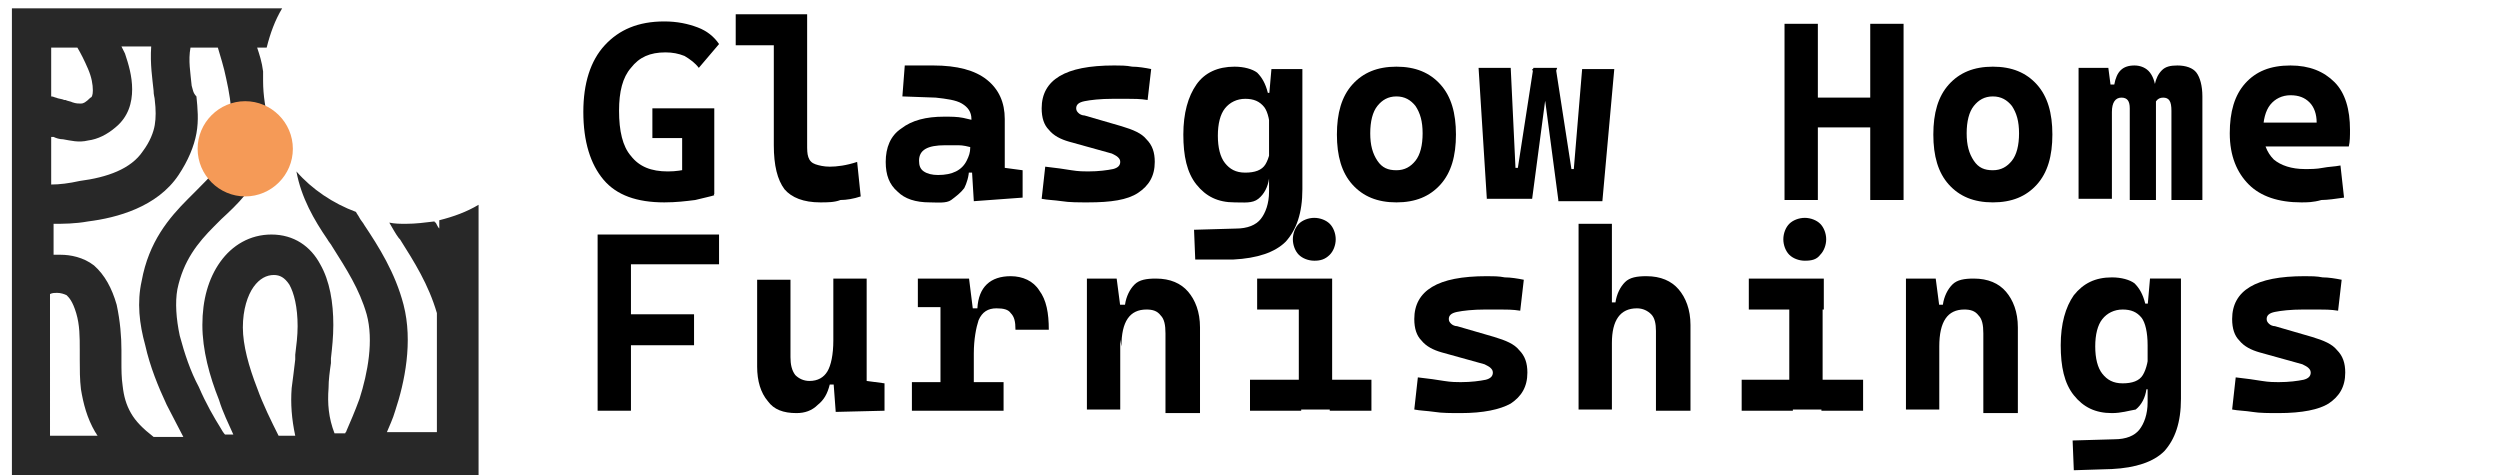
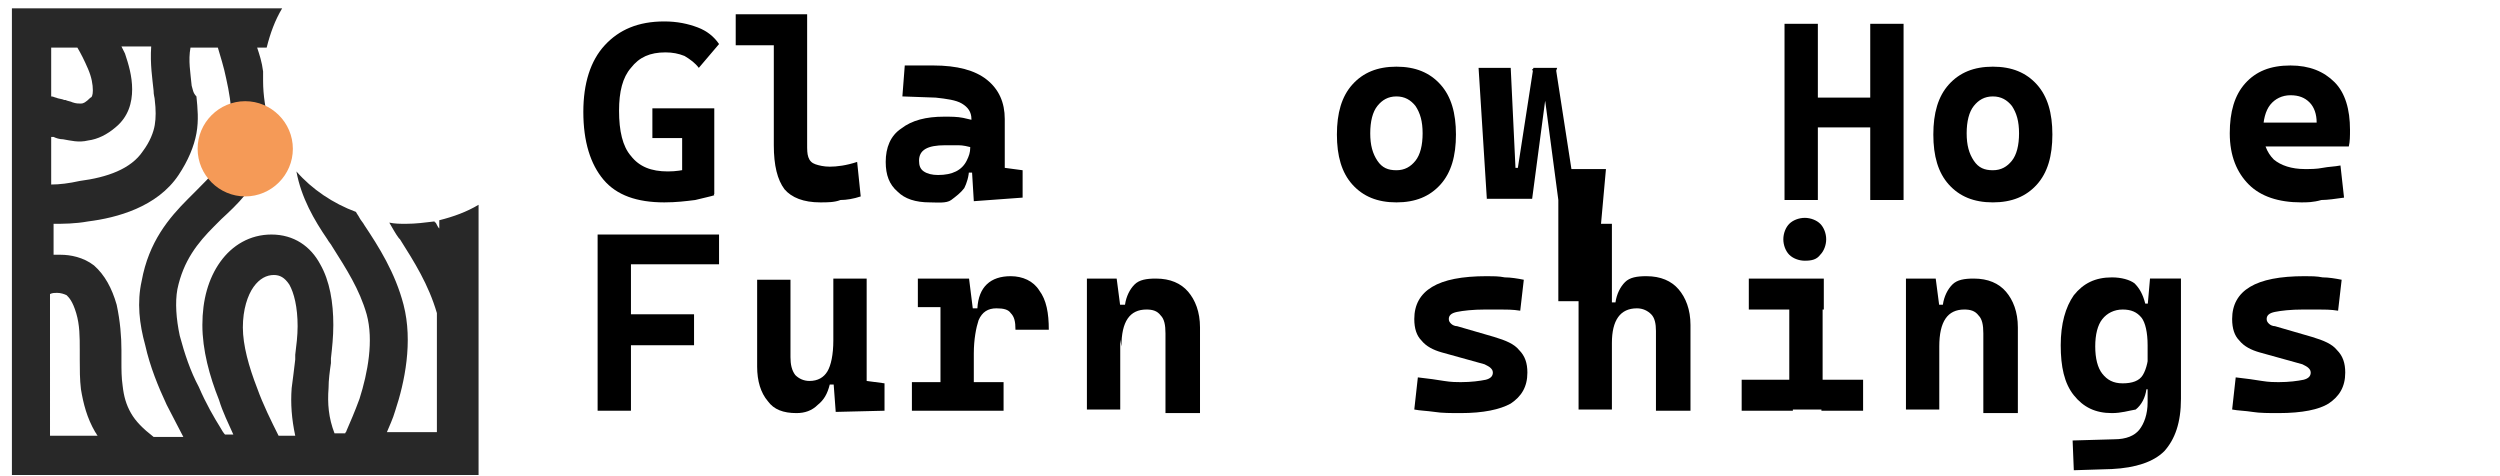
<svg xmlns="http://www.w3.org/2000/svg" version="1.1" id="Layer_1" x="0px" y="0px" viewBox="0 0 210 40" style="enable-background:new 0 0 210 40;" xml:space="preserve">
  <style type="text/css"> .st0{fill-rule:evenodd;clip-rule:evenodd;fill:#282828;} .st1{fill:#F59A57;} </style>
  <g>
    <g>
      <path class="st0" d="M22.1,6c0,0.3,0,0.5,0,0.8c0,1.2,0.2,2.4,0.5,3.6c0,1.2-0.1,2.3-0.5,3.3c-0.7,2.1-2.2,3.5-3.5,4.7l0,0 c-0.2,0.2-0.4,0.4-0.6,0.6c-1.4,1.4-2.6,2.9-3.1,5.3c-0.2,1.1-0.1,2.5,0.2,3.9c0.4,1.5,0.9,3,1.6,4.3c0.6,1.4,1.3,2.6,1.8,3.4 c0.1,0.2,0.3,0.5,0.4,0.6h0.7c-0.4-0.9-0.9-1.9-1.2-2.9c-0.8-2-1.4-4.2-1.4-6.3c0-2.1,0.5-3.9,1.5-5.3c1-1.4,2.5-2.3,4.3-2.3 c1.9,0,3.3,1,4.1,2.5c0.8,1.4,1.1,3.2,1.1,5.1c0,1-0.1,1.9-0.2,2.8c0,0.1,0,0.3,0,0.4c-0.1,0.7-0.2,1.4-0.2,2.1 c-0.1,1.3,0,2.5,0.5,3.8h0.9c0-0.1,0.1-0.1,0.1-0.2c0.3-0.7,0.7-1.6,1.1-2.7c0.7-2.2,1.2-4.9,0.6-7.1c-0.6-2.1-1.7-3.8-2.9-5.7 c-0.1-0.2-0.3-0.4-0.4-0.6c-1.1-1.6-2.2-3.5-2.6-5.7c1.3,1.5,3.1,2.7,5,3.4c0.1,0.2,0.2,0.3,0.3,0.5c0.1,0.2,0.3,0.4,0.4,0.6 c1.2,1.8,2.6,4,3.3,6.7c0.8,3.1,0.1,6.5-0.7,8.9c-0.2,0.7-0.5,1.3-0.7,1.8h4.2v-10c-0.7-2.4-1.9-4.3-3.1-6.2L33.5,20 c-0.3-0.4-0.5-0.8-0.8-1.3c0.5,0.1,0.9,0.1,1.4,0.1c0.8,0,1.6-0.1,2.4-0.2c0,0,0,0.1,0.1,0.1c0.1,0.2,0.2,0.4,0.3,0.5v-0.7 c1.2-0.3,2.3-0.7,3.3-1.3v22.7H1V0.7h22.7c-0.6,1-1,2.1-1.3,3.3h-0.8C21.8,4.6,22,5.2,22.1,6C22.1,5.9,22.1,6,22.1,6z M4.3,4v4.1 c0.2,0,0.3,0.1,0.4,0.1c0.2,0.1,0.5,0.1,0.7,0.2h0l0.1,0c0.2,0.1,0.4,0.1,0.6,0.2c0.3,0.1,0.5,0.1,0.7,0.1c0.2,0,0.4-0.1,0.8-0.5 C7.7,8.2,7.8,8,7.8,7.6c0-0.5-0.1-1.1-0.4-1.8C7.1,5.1,6.8,4.5,6.5,4l0,0H4.3z M4.3,15.5v-4l0.1,0l0.1,0c0.2,0.1,0.5,0.2,0.8,0.2 c0.6,0.1,1.3,0.3,2.1,0.1c0.8-0.1,1.6-0.5,2.3-1.1c1.1-0.9,1.4-2.1,1.4-3.2c0-1.1-0.3-2.1-0.6-3c-0.1-0.2-0.2-0.4-0.3-0.6h2.5 c-0.1,1.5,0.1,2.7,0.2,3.7l0,0C12.9,8,13,8.2,13,8.4c0.1,0.8,0.1,1.5,0,2.1c-0.1,0.6-0.4,1.4-1,2.2c-1,1.5-3,2.2-5.3,2.5 C5.8,15.4,5,15.5,4.3,15.5z M16.1,7.2C16,6.1,15.8,5.1,16,4h2.3c0.2,0.7,0.5,1.6,0.7,2.6c0.5,2.2,0.7,4.5,0.1,6 c-0.5,1.3-1.4,2.2-2.6,3.4c-0.2,0.2-0.5,0.5-0.7,0.7c-1.6,1.6-3.3,3.6-3.9,6.9c-0.4,1.8-0.2,3.6,0.3,5.4c0.4,1.8,1.1,3.5,1.8,5 c0.5,1,1,1.9,1.4,2.7h-2.5c-0.9-0.7-1.5-1.3-1.9-2c-0.4-0.7-0.6-1.4-0.7-2.3c-0.1-0.7-0.1-1.3-0.1-2.1c0-0.3,0-0.6,0-0.9 c0-1.1-0.1-2.4-0.4-3.8c-0.4-1.4-1-2.5-1.9-3.3c-0.9-0.7-2-0.9-2.8-0.9c-0.2,0-0.4,0-0.6,0v-2.6c0.8,0,1.8,0,2.9-0.2 c2.4-0.3,5.8-1.2,7.6-3.9c0.8-1.2,1.3-2.4,1.5-3.5c0.2-1.1,0.1-2.1,0-3.1C16.2,7.8,16.2,7.5,16.1,7.2L16.1,7.2z M24.5,32.6 c-0.1,1.3,0,2.6,0.3,4h-1.4c-0.6-1.2-1.3-2.6-1.8-4c-0.7-1.8-1.2-3.6-1.2-5.1c0-1.5,0.4-2.7,0.9-3.4c0.5-0.7,1.1-1,1.7-1 c0.5,0,0.9,0.2,1.3,0.8c0.4,0.7,0.7,1.9,0.7,3.5c0,0.8-0.1,1.6-0.2,2.4c0,0.1,0,0.3,0,0.4l0,0l0,0C24.7,31.1,24.6,31.8,24.5,32.6z M8,36.3c0.1,0.1,0.1,0.2,0.2,0.3h-4V24.7c0.2-0.1,0.4-0.1,0.6-0.1c0.3,0,0.6,0.1,0.8,0.2c0.2,0.2,0.5,0.5,0.8,1.5 c0.3,1,0.3,2,0.3,3.1c0,0.2,0,0.5,0,0.8c0,0.8,0,1.7,0.1,2.5C7,33.9,7.3,35.1,8,36.3z" />
      <path class="st1" d="M20.6,8.5L20.6,8.5c2.2,0,4,1.8,4,4l0,0c0,2.2-1.8,4-4,4l0,0c-2.2,0-4-1.8-4-4l0,0 C16.6,10.3,18.4,8.5,20.6,8.5z" />
    </g>
    <g>
      <g>
        <path d="M55.8,17c-2.3,0-4-0.6-5.1-1.9c-1.1-1.3-1.7-3.2-1.7-5.7c0-2.4,0.6-4.3,1.8-5.6s2.8-2,5-2c1.1,0,2,0.2,2.8,0.5 c0.8,0.3,1.4,0.8,1.8,1.4l-1.7,2c-0.3-0.4-0.7-0.7-1.2-1c-0.5-0.2-1-0.3-1.6-0.3c-1.3,0-2.2,0.4-2.9,1.3c-0.7,0.8-1,2-1,3.6 c0,1.7,0.3,3,1,3.8c0.7,0.9,1.7,1.3,3.1,1.3c0.7,0,1.2-0.1,1.7-0.2c0.5-0.1,0.9-0.2,1.2-0.3l1,2.5c-0.3,0.1-0.8,0.2-1.6,0.4 C57.6,16.9,56.8,17,55.8,17z M54.8,11.7V9.1H60v2.5H54.8z M57.3,16.4V9.1H60v7.2H57.3z" />
        <path d="M61.8,3.8V1.2h3.3v2.6H61.8z M68.9,17c-1.4,0-2.4-0.4-3-1.1c-0.6-0.8-0.9-2-0.9-3.7v-11h2.8v10.9c0,0.5,0,0.8,0.1,1.1 c0.1,0.3,0.3,0.5,0.6,0.6c0.3,0.1,0.7,0.2,1.2,0.2c0.6,0,1.4-0.1,2.3-0.4l0.3,2.9c-0.6,0.2-1.2,0.3-1.7,0.3 C70.1,17,69.5,17,68.9,17z" />
        <path d="M78.1,17c-1.2,0-2.1-0.3-2.7-0.9c-0.7-0.6-1-1.4-1-2.5c0-1.2,0.4-2.2,1.3-2.8c0.9-0.7,2.1-1,3.6-1c0.6,0,1.1,0,1.6,0.1 c0.4,0.1,0.9,0.2,1.3,0.3l-0.5,2.2c-0.4-0.1-0.8-0.2-1.2-0.2c-0.4,0-0.7,0-1.1,0c-1.5,0-2.2,0.4-2.2,1.3c0,0.4,0.1,0.7,0.4,0.9 c0.3,0.2,0.7,0.3,1.2,0.3c0.6,0,1.1-0.1,1.5-0.3c0.4-0.2,0.7-0.5,0.9-0.9s0.3-0.7,0.3-1.1v-0.7l0.4,2.8H81l0.4-0.3 c0,0.6-0.2,1.2-0.4,1.6c-0.3,0.4-0.7,0.7-1.1,1S78.7,17,78.1,17z M81.8,16.9l-0.2-3.3l0-1.4V10c0-0.6-0.3-1-0.8-1.3 c-0.5-0.3-1.3-0.4-2.2-0.5l-2.8-0.1l0.2-2.6l2.4,0c2,0,3.5,0.4,4.5,1.2c1,0.8,1.5,1.9,1.5,3.3v4.1l1.5,0.2v2.3L81.8,16.9z" />
-         <path d="M91.4,17c-0.8,0-1.6,0-2.2-0.1c-0.7-0.1-1.2-0.1-1.7-0.2l0.3-2.7c0.9,0.1,1.6,0.2,2.2,0.3c0.6,0.1,1.1,0.1,1.4,0.1 c0.9,0,1.6-0.1,2.1-0.2c0.4-0.1,0.6-0.3,0.6-0.6c0-0.2-0.1-0.3-0.2-0.4c-0.1-0.1-0.3-0.2-0.5-0.3l-3.6-1c-0.7-0.2-1.3-0.5-1.7-1 c-0.4-0.4-0.6-1-0.6-1.8c0-1.2,0.5-2.1,1.5-2.7c1-0.6,2.5-0.9,4.6-0.9c0.5,0,1,0,1.5,0.1c0.5,0,1.1,0.1,1.6,0.2l-0.3,2.6 c-0.6-0.1-1.2-0.1-1.7-0.1c-0.5,0-0.9,0-1.2,0c-1.1,0-1.9,0.1-2.4,0.2c-0.5,0.1-0.7,0.3-0.7,0.6c0,0.2,0.1,0.3,0.2,0.4 s0.3,0.2,0.5,0.2l3.1,0.9c1,0.3,1.7,0.6,2.1,1.1c0.5,0.5,0.7,1.1,0.7,1.9c0,1.2-0.5,2-1.4,2.6S93.3,17,91.4,17z" />
-         <path d="M103.7,17c-1.4,0-2.4-0.5-3.2-1.5c-0.8-1-1.1-2.4-1.1-4.2c0-1.8,0.4-3.2,1.1-4.2s1.8-1.5,3.2-1.5c0.8,0,1.5,0.2,1.9,0.5 c0.4,0.4,0.7,0.9,0.9,1.7h0.8l-0.6,3.5c0-1.1-0.2-1.9-0.5-2.3c-0.4-0.5-0.9-0.7-1.6-0.7c-0.7,0-1.3,0.3-1.7,0.8 c-0.4,0.5-0.6,1.3-0.6,2.3c0,1,0.2,1.8,0.6,2.3c0.4,0.5,0.9,0.8,1.7,0.8c0.8,0,1.4-0.2,1.7-0.7c0.3-0.5,0.5-1.3,0.5-2.3l0.8,3.5 h-1c-0.1,0.7-0.4,1.3-0.9,1.7S104.5,17,103.7,17z M100.4,21.8l-0.1-2.5l3.5-0.1c1,0,1.7-0.3,2.1-0.8s0.7-1.3,0.7-2.3V8.1l0.2-2.3 h2.6v10.1c0,2-0.5,3.4-1.4,4.4c-0.9,0.9-2.4,1.4-4.4,1.5L100.4,21.8z" />
        <path d="M117.3,17c-1.6,0-2.8-0.5-3.7-1.5c-0.9-1-1.3-2.4-1.3-4.2c0-1.8,0.4-3.2,1.3-4.2c0.9-1,2.1-1.5,3.7-1.5 c1.6,0,2.8,0.5,3.7,1.5c0.9,1,1.3,2.4,1.3,4.2c0,1.8-0.4,3.2-1.3,4.2C120.1,16.5,118.9,17,117.3,17z M117.3,14.3 c0.7,0,1.2-0.3,1.6-0.8c0.4-0.5,0.6-1.3,0.6-2.3c0-1-0.2-1.7-0.6-2.3c-0.4-0.5-0.9-0.8-1.6-0.8c-0.7,0-1.2,0.3-1.6,0.8 c-0.4,0.5-0.6,1.3-0.6,2.3c0,1,0.2,1.7,0.6,2.3C116.1,14.1,116.6,14.3,117.3,14.3z" />
-         <path d="M124.9,16.8l-0.7-11.1h2.7l0.4,8.4h0.2l1.3-8.4h2l-0.9,2.7h-0.1l-1.1,8.3H124.9z M130.9,16.8l-1.1-8.3h-0.2l-0.9-2.7h2 l1.3,8.4h0.2l0.7-8.4h2.7l-1,11.1H130.9z" />
+         <path d="M124.9,16.8l-0.7-11.1h2.7l0.4,8.4h0.2l1.3-8.4h2l-0.9,2.7h-0.1l-1.1,8.3H124.9z M130.9,16.8l-1.1-8.3h-0.2l-0.9-2.7h2 l1.3,8.4h0.2h2.7l-1,11.1H130.9z" />
        <path d="M149.9,16.8V2h2.8v14.8H149.9z M150.3,10.7V8.2h9.1v2.5H150.3z M157.1,16.8V2h2.8v14.8H157.1z" />
        <path d="M167.4,17c-1.6,0-2.8-0.5-3.7-1.5c-0.9-1-1.3-2.4-1.3-4.2c0-1.8,0.4-3.2,1.3-4.2c0.9-1,2.1-1.5,3.7-1.5 c1.6,0,2.8,0.5,3.7,1.5c0.9,1,1.3,2.4,1.3,4.2c0,1.8-0.4,3.2-1.3,4.2C170.2,16.5,169,17,167.4,17z M167.4,14.3 c0.7,0,1.2-0.3,1.6-0.8c0.4-0.5,0.6-1.3,0.6-2.3c0-1-0.2-1.7-0.6-2.3c-0.4-0.5-0.9-0.8-1.6-0.8c-0.7,0-1.2,0.3-1.6,0.8 c-0.4,0.5-0.6,1.3-0.6,2.3c0,1,0.2,1.7,0.6,2.3C166.2,14.1,166.7,14.3,167.4,14.3z" />
-         <path d="M174.6,16.8V5.7h2.5l0.3,2.3v8.7H174.6z M178.9,16.8V9.1c0-0.6-0.2-0.9-0.7-0.9c-0.5,0-0.8,0.4-0.8,1.2l-0.6-2.3h0.8 c0.2-1.1,0.7-1.6,1.7-1.6c0.5,0,1,0.2,1.3,0.6c0.3,0.4,0.5,1,0.5,1.8v8.9H178.9z M182.4,16.8V9.3c0-0.8-0.2-1.1-0.7-1.1 c-0.5,0-0.8,0.4-0.8,1.2l-0.8-2.3h0.9c0.1-0.5,0.3-0.9,0.6-1.2c0.3-0.3,0.7-0.4,1.3-0.4c0.7,0,1.3,0.2,1.6,0.6 c0.3,0.4,0.5,1.1,0.5,2v8.7H182.4z" />
        <path d="M193.3,17c-1.9,0-3.4-0.5-4.4-1.5s-1.6-2.4-1.6-4.3c0-1.8,0.4-3.2,1.3-4.2c0.9-1,2.1-1.5,3.8-1.5c1.6,0,2.8,0.5,3.7,1.4 c0.9,0.9,1.3,2.3,1.3,4c0,0.5,0,1-0.1,1.4h-8.1v-2h5.4c0-0.7-0.2-1.3-0.6-1.7c-0.4-0.4-0.9-0.6-1.6-0.6c-0.7,0-1.3,0.3-1.7,0.8 c-0.4,0.5-0.6,1.3-0.6,2.2c0,1,0.3,1.8,0.9,2.4c0.6,0.5,1.5,0.8,2.6,0.8c0.5,0,1,0,1.5-0.1s1-0.1,1.5-0.2l0.3,2.7 c-0.7,0.1-1.4,0.2-1.9,0.2C194.3,17,193.8,17,193.3,17z" />
      </g>
      <g>
        <path d="M50.2,34.5V19.7h2.8v14.8H50.2z M50.2,22.2v-2.5h10.2v2.5H50.2z M50.2,29v-2.6h8.1V29H50.2z" />
        <path d="M66.9,34.7c-1.1,0-1.9-0.3-2.4-1c-0.6-0.7-0.9-1.7-0.9-2.9v-7.3h2.8V30c0,0.6,0.1,1.1,0.4,1.5c0.3,0.3,0.7,0.5,1.2,0.5 c0.7,0,1.2-0.3,1.5-0.8c0.3-0.5,0.5-1.4,0.5-2.6l0.6,3.7h-0.9c-0.2,0.8-0.5,1.3-1,1.7C68.2,34.5,67.6,34.7,66.9,34.7z M70,31.3 v-7.9h2.8v7.3L70,31.3z M70.2,34.6L70,31.9V30h2.8v2l1.5,0.2v2.3L70.2,34.6z" />
        <path d="M76.6,34.5v-2.4h7.7v2.4H76.6z M77.1,25.8v-2.4h4.2l0.2,2.4H77.1z M79,34.5V23.4h2.4l0.4,3.2v7.9H79z M81.8,29.7 l-0.6-3.8h0.9c0.1-1.8,1.1-2.7,2.8-2.7c1,0,1.9,0.4,2.4,1.2c0.6,0.8,0.8,1.9,0.8,3.3h-2.8c0-0.7-0.1-1.1-0.4-1.4 c-0.2-0.3-0.6-0.4-1.2-0.4c-0.7,0-1.2,0.3-1.5,1C82,27.5,81.8,28.5,81.8,29.7z" />
        <path d="M91.3,34.5V23.4h2.5l0.3,2.3v8.7H91.3z M97.9,34.5V28c0-0.7-0.1-1.2-0.4-1.5c-0.3-0.4-0.7-0.5-1.2-0.5 c-1.4,0-2.1,1-2.1,3.1l-0.6-3.5h0.9c0.1-0.7,0.4-1.3,0.8-1.7c0.4-0.4,1-0.5,1.8-0.5c1.2,0,2.1,0.4,2.7,1.1c0.6,0.7,1,1.7,1,3v7.2 H97.9z" />
-         <path d="M105,34.5v-2.6h4.3v2.6H105z M105.6,26v-2.6h6.3V26H105.6z M110.4,21.9c-0.5,0-1-0.2-1.3-0.5c-0.3-0.3-0.5-0.8-0.5-1.3 c0-0.5,0.2-1,0.5-1.3c0.3-0.3,0.8-0.5,1.3-0.5c0.5,0,1,0.2,1.3,0.5c0.3,0.3,0.5,0.8,0.5,1.3c0,0.5-0.2,1-0.5,1.3 C111.3,21.8,110.9,21.9,110.4,21.9z M109.1,34.5V24h2.8v10.4H109.1z M111.7,34.5v-2.6h3.5v2.6H111.7z" />
        <path d="M122.7,34.7c-0.8,0-1.6,0-2.2-0.1c-0.7-0.1-1.2-0.1-1.7-0.2l0.3-2.7c0.9,0.1,1.6,0.2,2.2,0.3c0.6,0.1,1.1,0.1,1.4,0.1 c0.9,0,1.6-0.1,2.1-0.2c0.4-0.1,0.6-0.3,0.6-0.6c0-0.2-0.1-0.3-0.2-0.4c-0.1-0.1-0.3-0.2-0.5-0.3l-3.6-1c-0.7-0.2-1.3-0.5-1.7-1 c-0.4-0.4-0.6-1-0.6-1.8c0-1.2,0.5-2.1,1.5-2.7c1-0.6,2.5-0.9,4.6-0.9c0.5,0,1,0,1.5,0.1c0.5,0,1.1,0.1,1.6,0.2l-0.3,2.6 c-0.6-0.1-1.2-0.1-1.7-0.1c-0.5,0-0.9,0-1.2,0c-1.1,0-1.9,0.1-2.4,0.2c-0.5,0.1-0.7,0.3-0.7,0.6c0,0.2,0.1,0.3,0.2,0.4 c0.1,0.1,0.3,0.2,0.5,0.2l3.1,0.9c1,0.3,1.7,0.6,2.1,1.1c0.5,0.5,0.7,1.1,0.7,1.9c0,1.2-0.5,2-1.4,2.6 C126,34.4,124.6,34.7,122.7,34.7z" />
        <path d="M132.6,34.5V18.8h2.8v15.6H132.6z M139.1,34.5v-6.7c0-0.6-0.1-1.1-0.4-1.4c-0.3-0.3-0.7-0.5-1.2-0.5 c-1.4,0-2.1,1-2.1,2.9l-0.6-3.4h0.9c0.1-0.7,0.4-1.3,0.8-1.7c0.4-0.4,1-0.5,1.8-0.5c1.2,0,2.1,0.4,2.7,1.1c0.6,0.7,1,1.7,1,3v7.2 H139.1z" />
        <path d="M146.3,34.5v-2.6h4.3v2.6H146.3z M146.9,26v-2.6h6.3V26H146.9z M151.6,21.9c-0.5,0-1-0.2-1.3-0.5s-0.5-0.8-0.5-1.3 c0-0.5,0.2-1,0.5-1.3s0.8-0.5,1.3-0.5s1,0.2,1.3,0.5c0.3,0.3,0.5,0.8,0.5,1.3c0,0.5-0.2,1-0.5,1.3 C152.6,21.8,152.2,21.9,151.6,21.9z M150.3,34.5V24h2.8v10.4H150.3z M153,34.5v-2.6h3.5v2.6H153z" />
        <path d="M160.1,34.5V23.4h2.5l0.3,2.3v8.7H160.1z M166.6,34.5V28c0-0.7-0.1-1.2-0.4-1.5c-0.3-0.4-0.7-0.5-1.2-0.5 c-1.4,0-2.1,1-2.1,3.1l-0.6-3.5h0.9c0.1-0.7,0.4-1.3,0.8-1.7s1-0.5,1.8-0.5c1.2,0,2.1,0.4,2.7,1.1c0.6,0.7,1,1.7,1,3v7.2H166.6z" />
        <path d="M177.4,34.7c-1.4,0-2.4-0.5-3.2-1.5c-0.8-1-1.1-2.4-1.1-4.2c0-1.8,0.4-3.2,1.1-4.2c0.8-1,1.8-1.5,3.2-1.5 c0.8,0,1.5,0.2,1.9,0.5c0.4,0.4,0.7,0.9,0.9,1.7h0.8l-0.6,3.5c0-1.1-0.2-1.9-0.5-2.3c-0.4-0.5-0.9-0.7-1.6-0.7 c-0.7,0-1.3,0.3-1.7,0.8c-0.4,0.5-0.6,1.3-0.6,2.3c0,1,0.2,1.8,0.6,2.3c0.4,0.5,0.9,0.8,1.7,0.8c0.8,0,1.4-0.2,1.7-0.7 c0.3-0.5,0.5-1.3,0.5-2.3l0.8,3.5h-1c-0.1,0.7-0.4,1.3-0.9,1.7C178.8,34.5,178.2,34.7,177.4,34.7z M174.2,39.5l-0.1-2.5l3.5-0.1 c1,0,1.7-0.3,2.1-0.8s0.7-1.3,0.7-2.3v-8.1l0.2-2.3h2.6v10.1c0,2-0.5,3.4-1.4,4.4c-0.9,0.9-2.4,1.4-4.4,1.5L174.2,39.5z" />
        <path d="M191.4,34.7c-0.8,0-1.6,0-2.2-0.1s-1.2-0.1-1.7-0.2l0.3-2.7c0.9,0.1,1.6,0.2,2.2,0.3c0.6,0.1,1.1,0.1,1.4,0.1 c0.9,0,1.6-0.1,2.1-0.2c0.4-0.1,0.6-0.3,0.6-0.6c0-0.2-0.1-0.3-0.2-0.4c-0.1-0.1-0.3-0.2-0.5-0.3l-3.6-1c-0.7-0.2-1.3-0.5-1.7-1 c-0.4-0.4-0.6-1-0.6-1.8c0-1.2,0.5-2.1,1.5-2.7c1-0.6,2.5-0.9,4.6-0.9c0.5,0,1,0,1.5,0.1c0.5,0,1.1,0.1,1.6,0.2l-0.3,2.6 c-0.6-0.1-1.2-0.1-1.7-0.1s-0.9,0-1.2,0c-1.1,0-1.9,0.1-2.4,0.2c-0.5,0.1-0.7,0.3-0.7,0.6c0,0.2,0.1,0.3,0.2,0.4 c0.1,0.1,0.3,0.2,0.5,0.2l3.1,0.9c1,0.3,1.7,0.6,2.1,1.1c0.5,0.5,0.7,1.1,0.7,1.9c0,1.2-0.5,2-1.4,2.6 C194.8,34.4,193.4,34.7,191.4,34.7z" />
      </g>
    </g>
  </g>
</svg>